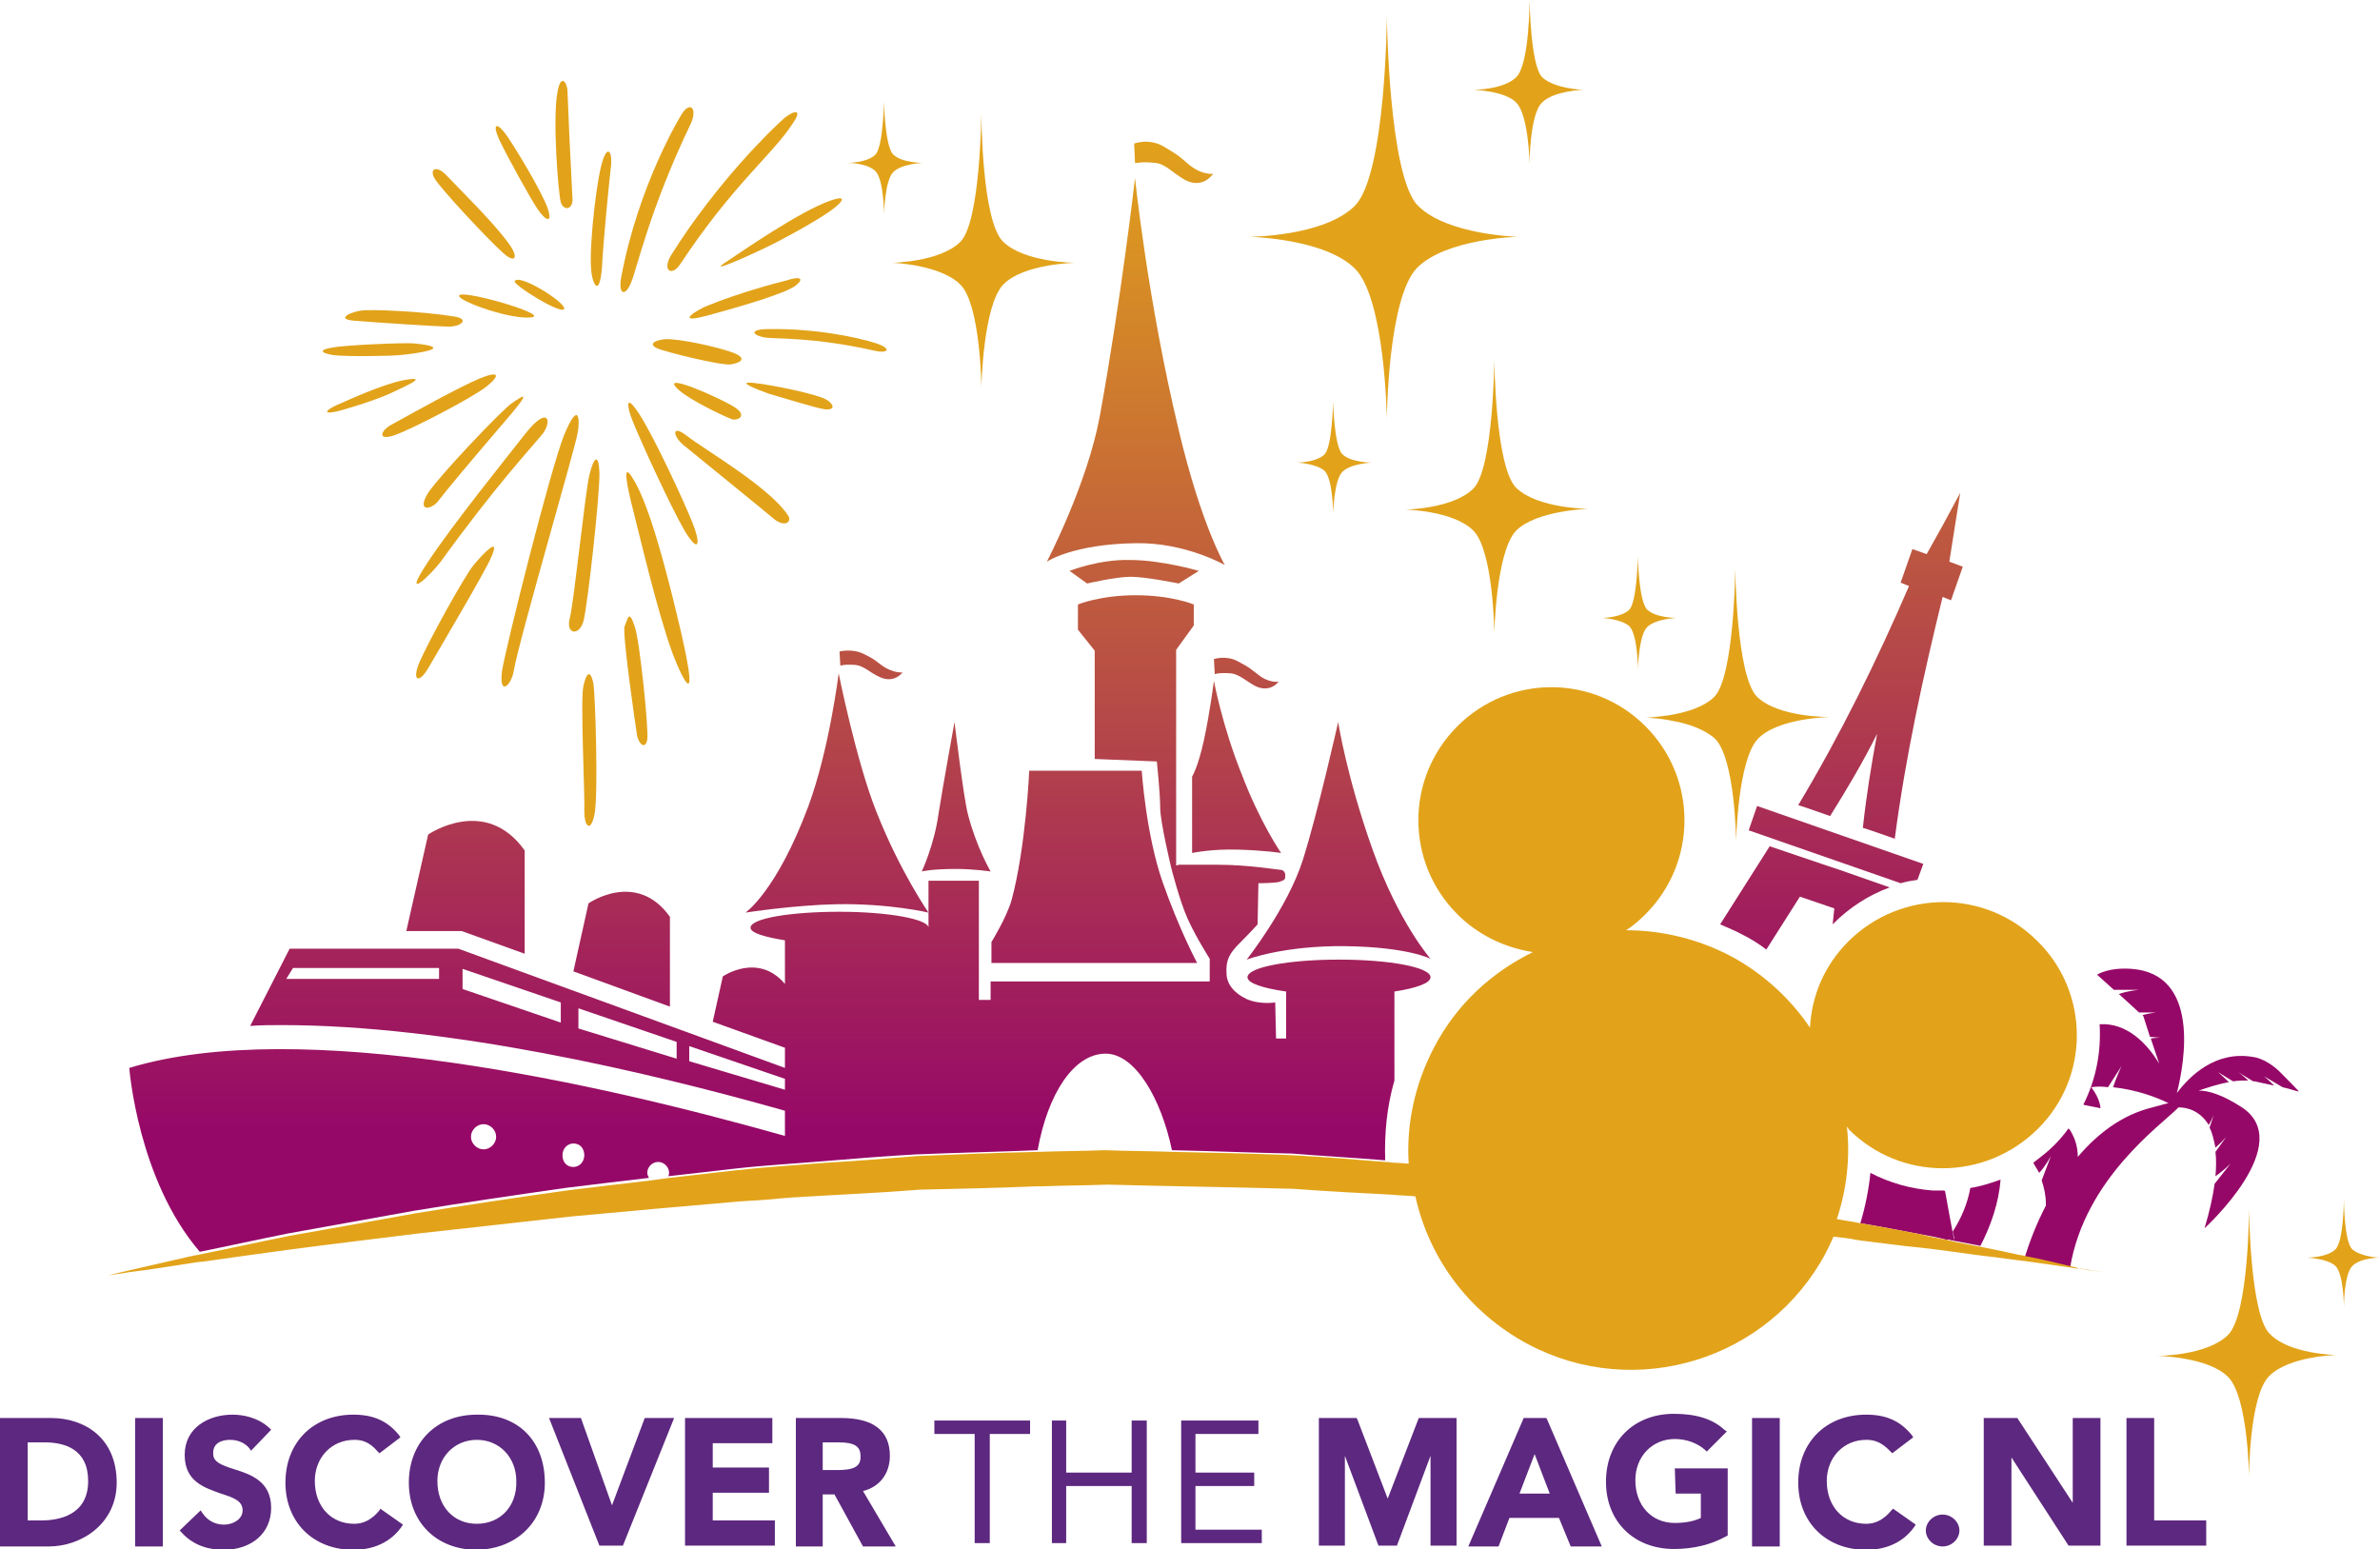
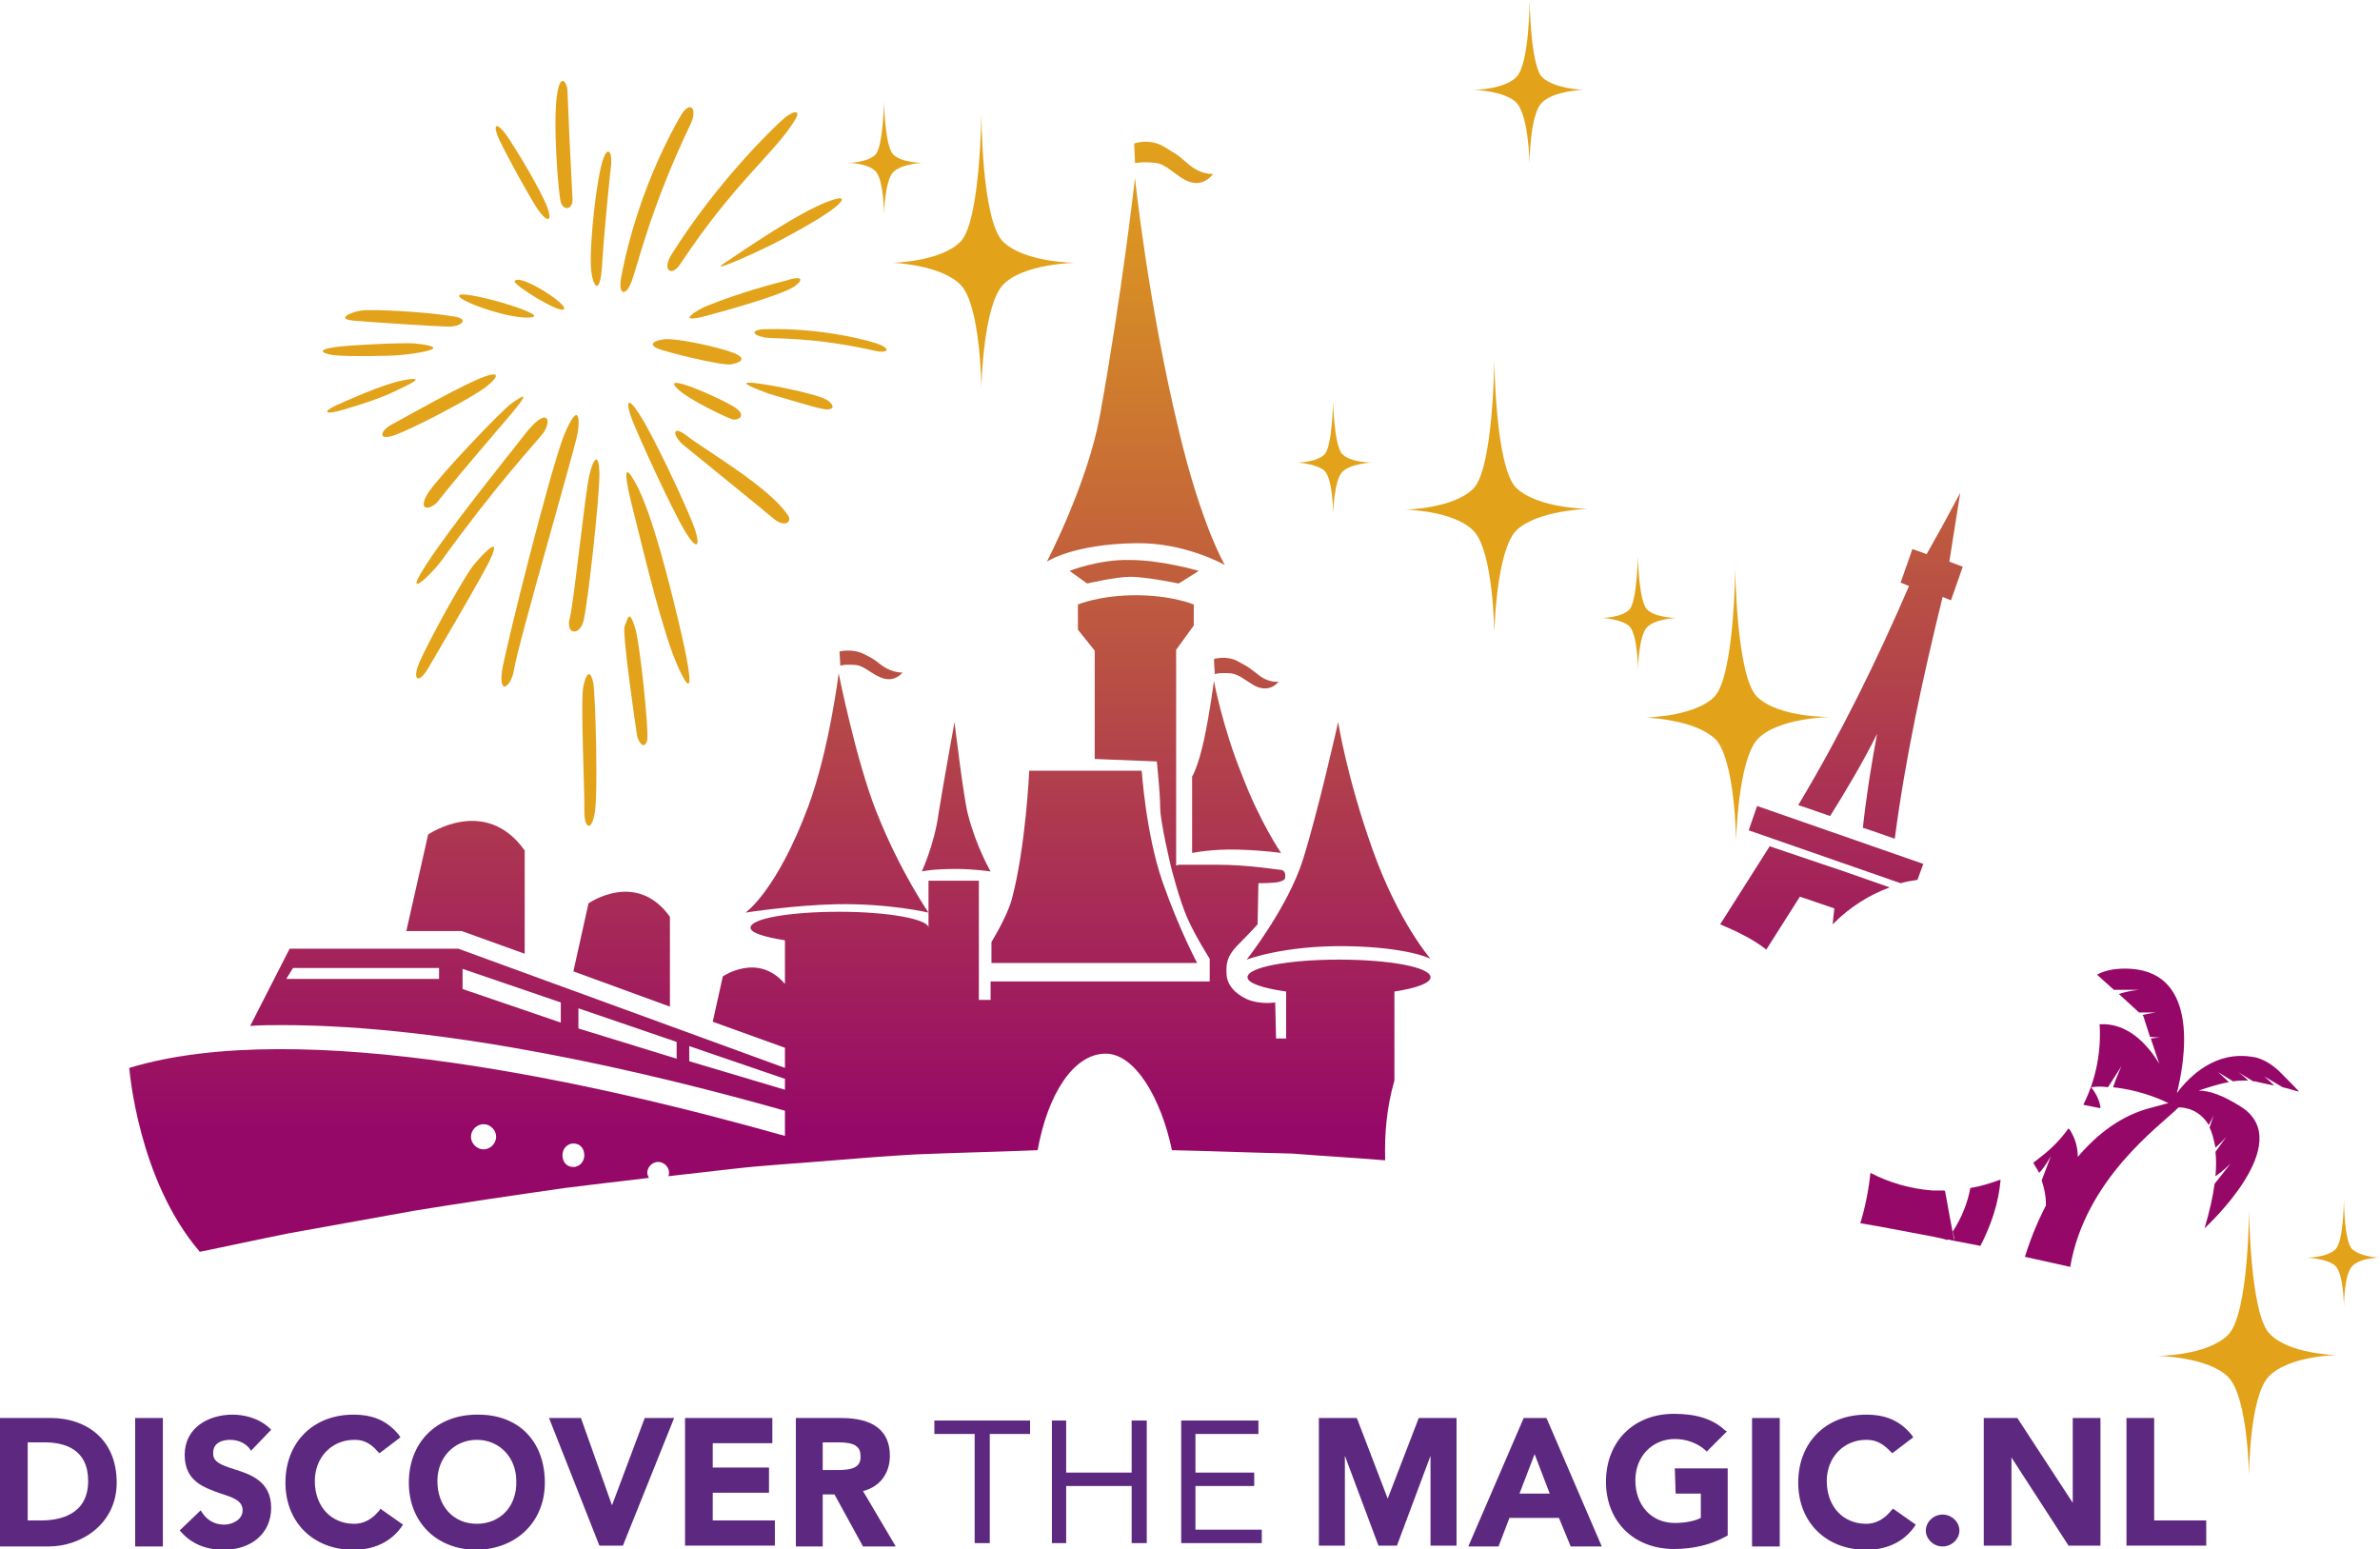
<svg xmlns="http://www.w3.org/2000/svg" version="1.1" id="Layer_1" x="0px" y="0px" viewBox="0 0 283.5 184.5" style="enable-background:new 0 0 283.5 184.5;" xml:space="preserve">
  <style type="text/css">
	.st0{fill:url(#SVGID_1_);}
	.st1{fill:url(#SVGID_2_);}
	.st2{fill:url(#SVGID_3_);}
	.st3{fill:url(#SVGID_4_);}
	.st4{fill:url(#SVGID_5_);}
	.st5{fill:url(#SVGID_6_);}
	.st6{fill:url(#SVGID_7_);}
	.st7{fill:url(#SVGID_8_);}
	.st8{fill:url(#SVGID_9_);}
	.st9{fill:url(#SVGID_10_);}
	.st10{fill:url(#SVGID_11_);}
	.st11{fill:url(#SVGID_12_);}
	.st12{fill:url(#SVGID_13_);}
	.st13{fill:url(#SVGID_14_);}
	.st14{fill:url(#SVGID_15_);}
	.st15{fill:url(#SVGID_16_);}
	.st16{fill:url(#SVGID_17_);}
	.st17{fill:url(#SVGID_18_);}
	.st18{fill:url(#SVGID_19_);}
	.st19{fill:url(#SVGID_20_);}
	.st20{fill:url(#SVGID_21_);}
	.st21{fill:#5D287F;}
	.st22{fill:#E2A31A;}
</style>
  <g>
    <linearGradient id="SVGID_1_" gradientUnits="userSpaceOnUse" x1="232.425" y1="172.718" x2="232.425" y2="66.657" gradientTransform="matrix(1 0 0 -1 0 185.45)">
      <stop offset="0" style="stop-color:#E2A31A" />
      <stop offset="1" style="stop-color:#960868" />
    </linearGradient>
    <path class="st0" d="M232.8,147.8c-0.1-0.4-0.2-0.7-0.2-1.1c-0.2,0.3-0.4,0.6-0.6,0.9C232.3,147.7,232.6,147.7,232.8,147.8z" />
    <linearGradient id="SVGID_2_" gradientUnits="userSpaceOnUse" x1="232.425" y1="186.345" x2="232.425" y2="67.179" gradientTransform="matrix(1 0 0 -1 0 185.45)">
      <stop offset="0" style="stop-color:#E2A31A" />
      <stop offset="1" style="stop-color:#960868" />
    </linearGradient>
    <path class="st1" d="M232.8,147.8c-0.1-0.4-0.2-0.7-0.2-1.1c-0.2,0.3-0.4,0.6-0.6,0.9C232.3,147.7,232.6,147.7,232.8,147.8z" />
    <g>
      <linearGradient id="SVGID_3_" gradientUnits="userSpaceOnUse" x1="227.12" y1="3736.87" x2="227.12" y2="653.409" gradientTransform="matrix(1 0 0 -1 0 185.45)">
        <stop offset="0" style="stop-color:#E2A31A" />
        <stop offset="1" style="stop-color:#960868" />
      </linearGradient>
      <path class="st2" d="M231.5,141.8L231.5,141.8c-0.2,0-0.4,0-0.5,0c-0.3,0-0.5,0-0.8,0c-2.6-0.2-5.1-0.9-7.4-2.1    c-0.2,2-0.6,4-1.2,6c2.5,0.4,4.9,0.9,7.1,1.3c1.1,0.2,2.2,0.4,3.3,0.7c0.2-0.3,0.4-0.6,0.6-0.9c-0.3-1.6-0.6-3.2-0.9-4.9    C231.6,141.8,231.6,141.8,231.5,141.8z" />
      <linearGradient id="SVGID_4_" gradientUnits="userSpaceOnUse" x1="257.553" y1="16527.545" x2="257.553" y2="2779.309" gradientTransform="matrix(1 0 0 -1 0 185.45)">
        <stop offset="0" style="stop-color:#E2A31A" />
        <stop offset="1" style="stop-color:#960868" />
      </linearGradient>
      <path class="st3" d="M271.5,127.6c-1.7-1.6-3.1-1.7-3.1-1.7c-4.5-0.8-7.6,2.3-9.1,4.3c1-3.9,2.7-14.2-5.4-14.8    c-2.8-0.2-4.1,0.7-4.1,0.7l2,1.8l3,0c0,0-1.3,0.1-2.4,0.5l2.4,2.2l2,0c0,0-0.8,0.1-1.6,0.3l0.1,0.1l0.8,2.5l1.2,0.1    c0,0-0.5,0-1.1,0.1l1,3c-1.5-2.5-3.9-4.9-7.1-4.7c0.2,3.2-0.4,6.5-1.9,9.5l0,0.1l2,0.4c0,0,0-1.1-1.1-2.5c0.7-0.1,1.3-0.1,2,0    l1.6-2.5c0,0-0.6,1.3-1,2.5c2.8,0.3,5.2,1.2,6.6,1.9c-0.5,0.1-1.1,0.3-1.9,0.5c-3.7,0.9-6.6,3.2-8.9,5.9c0-0.9-0.2-1.9-0.7-2.8    c-0.1-0.2-0.2-0.4-0.4-0.6c-0.5,0.7-1.1,1.4-1.7,2c-0.8,0.8-1.6,1.4-2.5,2.1c0.2,0.4,0.5,0.8,0.7,1.2c0.7-0.7,1.4-2,1.4-2    l-1.1,2.9c0.3,0.9,0.5,1.8,0.5,2.8l0,0.2c-1.2,2.3-2,4.5-2.5,6.1c2.2,0.5,4,0.9,5.4,1.2c1.8-10.5,10.7-16.8,12.8-18.9l0.1-0.1    c0,0,0,0,0,0c0.9,0,2.5,0.3,3.6,2.1c0.4-0.7,0.6-1.2,0.6-1.2l-0.5,1.5c0.3,0.6,0.5,1.4,0.7,2.4c0.7-0.6,1.3-1.3,1.3-1.3l-1.3,1.8    c0.1,0.8,0.1,1.8,0,2.9c0.9-0.6,1.8-1.5,1.8-1.5l-1.9,2.4c-0.2,1.5-0.6,3.3-1.2,5.3c0,0,11.2-10.2,4.3-14.5    c-2.2-1.4-3.8-1.9-5-1.9c1.2-0.4,2.4-0.8,3.6-1c-0.7-0.7-1.3-1.2-1.3-1.2l1.8,1.1c0.6-0.1,1.3-0.1,1.8-0.1c-0.6-0.6-1.2-1-1.2-1    l1.8,1.1c0.1,0,0.2,0,0.2,0c0.4,0.1,1.3,0.3,2.3,0.5c-0.6-0.6-1.2-1.1-1.2-1.1l2.2,1.3c0.9,0.2,1.7,0.5,1.9,0.5    C274.2,130.3,271.9,128,271.5,127.6z" />
      <linearGradient id="SVGID_5_" gradientUnits="userSpaceOnUse" x1="235.495" y1="3732.001" x2="235.495" y2="651.916" gradientTransform="matrix(1 0 0 -1 0 185.45)">
        <stop offset="0" style="stop-color:#E2A31A" />
        <stop offset="1" style="stop-color:#960868" />
      </linearGradient>
      <path class="st4" d="M232.6,146.7c0.1,0.4,0.2,0.7,0.2,1.1c1.1,0.2,2.1,0.4,3.1,0.6c1.2-2.3,2.2-5.1,2.4-7.9    c-1.1,0.4-2.3,0.8-3.6,1C234.4,143.2,233.7,145,232.6,146.7z" />
    </g>
    <linearGradient id="SVGID_6_" gradientUnits="userSpaceOnUse" x1="214.895" y1="178.667" x2="214.895" y2="59.463" gradientTransform="matrix(1 0 0 -1 0 185.45)">
      <stop offset="0" style="stop-color:#E2A31A" />
      <stop offset="1" style="stop-color:#960868" />
    </linearGradient>
    <path class="st5" d="M210.4,113.1l4-6.3l4.1,1.4l-0.2,1.9c0,0,0,0,0.1-0.1c1.9-1.9,4.2-3.4,6.7-4.3l-6-2.1l-2.1-0.7l-6.2-2.1   l-5.9,9.3c0.9,0.4,1.9,0.8,2.8,1.3C208.5,111.8,209.5,112.4,210.4,113.1z" />
    <linearGradient id="SVGID_7_" gradientUnits="userSpaceOnUse" x1="224.075" y1="178.674" x2="224.075" y2="59.461" gradientTransform="matrix(1 0 0 -1 0 185.45)">
      <stop offset="0" style="stop-color:#E2A31A" />
      <stop offset="1" style="stop-color:#960868" />
    </linearGradient>
    <path class="st6" d="M214.2,95.9c1.3,0.4,2.6,0.9,3.8,1.3c2-3.2,3.9-6.4,5.6-9.8c-0.7,3.7-1.3,7.5-1.7,11.2   c1.3,0.4,2.6,0.9,3.8,1.3c1.3-9.9,3.4-19.4,5.7-28.8l1,0.4l1.4-4l-1.6-0.6l0.6-3.8l0.7-4.4l-2.1,3.9l-1.9,3.4l-1.7-0.6l-1.4,4   l1,0.4C223.6,78.6,219.3,87.4,214.2,95.9z" />
    <linearGradient id="SVGID_8_" gradientUnits="userSpaceOnUse" x1="218.715" y1="178.667" x2="218.715" y2="59.463" gradientTransform="matrix(1 0 0 -1 0 185.45)">
      <stop offset="0" style="stop-color:#E2A31A" />
      <stop offset="1" style="stop-color:#960868" />
    </linearGradient>
    <path class="st7" d="M229.1,102.9L209.3,96l-1,2.9l18.1,6.3c0.7-0.2,1.3-0.3,2-0.4L229.1,102.9z" />
    <linearGradient id="SVGID_9_" gradientUnits="userSpaceOnUse" x1="92.91" y1="169.84" x2="92.91" y2="50.631" gradientTransform="matrix(1 0 0 -1 0 185.45)">
      <stop offset="0" style="stop-color:#E2A31A" />
      <stop offset="1" style="stop-color:#960868" />
    </linearGradient>
    <path class="st8" d="M49.4,144.2c5.5-0.9,11.6-1.8,17.9-2.7c3.2-0.4,6.6-0.8,10-1.2c-0.1-0.2-0.2-0.4-0.2-0.6   c0-0.7,0.6-1.3,1.3-1.3c0.7,0,1.3,0.6,1.3,1.3c0,0.1,0,0.2-0.1,0.4c2.6-0.3,5.2-0.6,7.9-0.9c3.5-0.4,7.1-0.6,10.7-0.9   c3.6-0.3,7.3-0.6,10.9-0.8c4.8-0.2,9.6-0.3,14.5-0.5c1.2-6.7,4.3-11.5,8.1-11.5c3.5,0,6.6,5.3,7.9,11.5c4.8,0.1,9.5,0.3,14.3,0.4   c3.7,0.3,7.4,0.5,11,0.8c0.1,0,0.1,0,0.1,0c-0.1-3.2,0.2-6.4,1.1-9.5v-10.6c2.6-0.4,4.3-1,4.3-1.7c0-1.2-4.9-2.1-10.9-2.1   s-10.9,0.9-10.9,2.1c0,0.7,1.8,1.3,4.6,1.7v5.6H152l-0.1-4.3c0,0-1.8,0.3-3.4-0.4c-1.5-0.7-2.4-1.8-2.4-3.1   c-0.1-1.6,0.4-2.4,1.6-3.6c1.4-1.4,2.1-2.2,2.1-2.2l0.1-4.9c0,0,2.2,0,2.6-0.2c0.5-0.2,0.6-0.2,0.6-0.7s-0.3-0.7-0.6-0.7   s-3.8-0.6-7.4-0.6h-4.7l-0.3,0.1V103V77.4l2.1-2.9v-2.5c0,0-2.6-1.1-6.9-1.1s-6.9,1.1-6.9,1.1V75l2,2.5v12.9l7.4,0.3   c0,0,0.4,3.8,0.4,5.5s1.3,7.1,1.3,7.1s1,4,2,6.2c1,2.2,2.6,4.7,2.6,4.7v2.7H118v2.2h-1.4v-14.2h-6v3.7v1.9c0-1-4.7-1.9-10.6-1.9   s-10.6,0.8-10.6,1.9c0,0.6,1.6,1.1,4.1,1.5v5.2c-3.2-3.8-7.4-0.9-7.4-0.9l-1.2,5.4l8.6,3.1v2.4l-38.9-14.2H34.5l-4.7,9.2   c1.2-0.1,2.5-0.1,3.8-0.1c19.7,0,43.3,5.5,59.9,10.2v3c-22.3-6.3-57.7-14.3-78.1-8.1c0,0,1,13.3,8.4,21.9c3-0.6,6.6-1.4,10.6-2.2   C38.8,146.1,43.9,145.2,49.4,144.2z M52.3,116.6H34.1l0.8-1.3h17.4V116.6z M66.8,121.8l-11.7-4v-2.4l11.7,4V121.8z M80.6,126.1   l-11.7-3.6v-2.4l11.7,4V126.1z M82.1,126.4v-1.8l11.4,3.9v1.3L82.1,126.4z M68.3,136.2c0.8,0,1.3,0.6,1.3,1.4s-0.6,1.4-1.3,1.4   c-0.8,0-1.3-0.6-1.3-1.4S67.6,136.2,68.3,136.2z M57.6,133.9c0.8,0,1.5,0.7,1.5,1.5s-0.7,1.5-1.5,1.5s-1.5-0.7-1.5-1.5   S56.8,133.9,57.6,133.9z" />
    <linearGradient id="SVGID_10_" gradientUnits="userSpaceOnUse" x1="139.91" y1="169.84" x2="139.91" y2="50.623" gradientTransform="matrix(1 0 0 -1 0 185.45)">
      <stop offset="0" style="stop-color:#E2A31A" />
      <stop offset="1" style="stop-color:#960868" />
    </linearGradient>
    <path class="st9" d="M137.6,19.4c1.2,0.1,2.1,1.2,3.5,2c2.2,1.2,3.4-0.7,3.4-0.7s-1.4,0.2-3-1.2c-1.3-1.1-1-0.9-2.8-2   s-3.6-0.4-3.6-0.4l0.1,2.3C135.3,19.5,135.7,19.2,137.6,19.4z" />
    <linearGradient id="SVGID_11_" gradientUnits="userSpaceOnUse" x1="135.29" y1="169.839" x2="135.29" y2="50.63" gradientTransform="matrix(1 0 0 -1 0 185.45)">
      <stop offset="0" style="stop-color:#E2A31A" />
      <stop offset="1" style="stop-color:#960868" />
    </linearGradient>
    <path class="st10" d="M135.3,64.7c5.9-0.1,10.6,2.6,10.6,2.6s-2.8-4.7-5.5-16.1c-3.7-15.4-5.2-30-5.2-30s-1.6,14.1-4.2,28.4   c-1.5,8.1-6.3,17.3-6.3,17.3S127.8,64.8,135.3,64.7z" />
    <linearGradient id="SVGID_12_" gradientUnits="userSpaceOnUse" x1="147.235" y1="169.84" x2="147.235" y2="50.631" gradientTransform="matrix(1 0 0 -1 0 185.45)">
      <stop offset="0" style="stop-color:#E2A31A" />
      <stop offset="1" style="stop-color:#960868" />
    </linearGradient>
    <path class="st11" d="M144.6,81.1c0,0-0.5,3.9-1.2,7.1s-1.4,4.3-1.4,4.3v9.1c0,0,2.3-0.5,5.5-0.4c3.3,0.1,5.1,0.4,5.1,0.4   s-2.5-3.6-4.7-9.4C145.6,86.5,144.6,81.1,144.6,81.1z" />
    <linearGradient id="SVGID_13_" gradientUnits="userSpaceOnUse" x1="159.5" y1="169.838" x2="159.5" y2="50.632" gradientTransform="matrix(1 0 0 -1 0 185.45)">
      <stop offset="0" style="stop-color:#E2A31A" />
      <stop offset="1" style="stop-color:#960868" />
    </linearGradient>
    <path class="st12" d="M160.3,112.7c7.4,0.1,10.1,1.5,10.1,1.5s-3.8-4.3-6.9-13S159.4,86,159.4,86s-2.4,10.7-4.2,16.4   s-6.7,11.9-6.7,11.9S152.9,112.6,160.3,112.7z" />
    <linearGradient id="SVGID_14_" gradientUnits="userSpaceOnUse" x1="130.395" y1="169.834" x2="130.395" y2="50.633" gradientTransform="matrix(1 0 0 -1 0 185.45)">
      <stop offset="0" style="stop-color:#E2A31A" />
      <stop offset="1" style="stop-color:#960868" />
    </linearGradient>
    <path class="st13" d="M120.5,107.2c-0.6,2.1-2.4,5-2.4,5v2.5h24.5c0,0-2.1-3.9-4.1-9.6S136,91.8,136,91.8h-13.4   C122.6,91.8,122.2,100.9,120.5,107.2z" />
    <linearGradient id="SVGID_15_" gradientUnits="userSpaceOnUse" x1="113.89" y1="169.841" x2="113.89" y2="50.63" gradientTransform="matrix(1 0 0 -1 0 185.45)">
      <stop offset="0" style="stop-color:#E2A31A" />
      <stop offset="1" style="stop-color:#960868" />
    </linearGradient>
    <path class="st14" d="M113.7,86c0,0-1.4,7.7-1.9,10.9c-0.5,3.7-2,6.9-2,6.9s1.1-0.3,4.1-0.3c2.1,0,4.1,0.3,4.1,0.3   s-1.7-2.9-2.7-6.8C114.8,95.2,113.7,86,113.7,86z" />
    <linearGradient id="SVGID_16_" gradientUnits="userSpaceOnUse" x1="99.63" y1="169.839" x2="99.63" y2="50.63" gradientTransform="matrix(1 0 0 -1 0 185.45)">
      <stop offset="0" style="stop-color:#E2A31A" />
      <stop offset="1" style="stop-color:#960868" />
    </linearGradient>
    <path class="st15" d="M99.9,80.2c0,0-1.1,9-3.6,15.8c-3.8,10.2-7.5,12.7-7.5,12.7s5.8-0.9,10.9-1c6.3-0.1,10.9,1,10.9,1   s-3.4-4.9-6.2-12C102,90.7,99.9,80.2,99.9,80.2z" />
    <linearGradient id="SVGID_17_" gradientUnits="userSpaceOnUse" x1="135.105" y1="169.837" x2="135.105" y2="50.633" gradientTransform="matrix(1 0 0 -1 0 185.45)">
      <stop offset="0" style="stop-color:#E2A31A" />
      <stop offset="1" style="stop-color:#960868" />
    </linearGradient>
    <path class="st16" d="M127.4,68l2.1,1.5c0,0,3.4-0.8,5.2-0.8s5.7,0.8,5.7,0.8l2.4-1.5c0,0-4.4-1.3-8.2-1.3   C130.9,66.6,127.4,68,127.4,68z" />
    <linearGradient id="SVGID_18_" gradientUnits="userSpaceOnUse" x1="148.51" y1="169.834" x2="148.51" y2="50.636" gradientTransform="matrix(1 0 0 -1 0 185.45)">
      <stop offset="0" style="stop-color:#E2A31A" />
      <stop offset="1" style="stop-color:#960868" />
    </linearGradient>
    <path class="st17" d="M144.6,78.5l0.1,1.8c0,0,0.4-0.2,1.9-0.1c1,0.1,1.8,0.9,2.9,1.5c1.8,0.9,2.8-0.5,2.8-0.5s-1.2,0.2-2.5-0.9   c-1.1-0.8-0.8-0.7-2.3-1.5C146.1,78,144.6,78.5,144.6,78.5z" />
    <linearGradient id="SVGID_19_" gradientUnits="userSpaceOnUse" x1="103.77" y1="169.822" x2="103.77" y2="50.646" gradientTransform="matrix(1 0 0 -1 0 185.45)">
      <stop offset="0" style="stop-color:#E2A31A" />
      <stop offset="1" style="stop-color:#960868" />
    </linearGradient>
    <path class="st18" d="M101.9,79.2c1,0.1,1.7,0.9,2.8,1.4c1.8,0.9,2.8-0.5,2.8-0.5s-1.1,0.1-2.4-0.8c-1.1-0.8-0.8-0.7-2.2-1.4   s-2.9-0.3-2.9-0.3l0.1,1.7C100.1,79.3,100.4,79.1,101.9,79.2z" />
    <linearGradient id="SVGID_20_" gradientUnits="userSpaceOnUse" x1="55.48" y1="169.846" x2="55.48" y2="50.629" gradientTransform="matrix(1 0 0 -1 0 185.45)">
      <stop offset="0" style="stop-color:#E2A31A" />
      <stop offset="1" style="stop-color:#960868" />
    </linearGradient>
    <path class="st19" d="M62.5,113.6v-12.3C57.8,94.7,51,99.4,51,99.4l-2.6,11.5H55L62.5,113.6z" />
    <linearGradient id="SVGID_21_" gradientUnits="userSpaceOnUse" x1="74.065" y1="169.85" x2="74.065" y2="50.629" gradientTransform="matrix(1 0 0 -1 0 185.45)">
      <stop offset="0" style="stop-color:#E2A31A" />
      <stop offset="1" style="stop-color:#960868" />
    </linearGradient>
    <path class="st20" d="M79.8,119.9v-10.7c-4-5.6-9.7-1.6-9.7-1.6l-1.8,8.1L79.8,119.9z" />
    <path class="st21" d="M6.1,168.9H0v15.3h5.8c3.9,0,8.1-2.7,8.1-7.6C13.9,171.2,10,168.9,6.1,168.9z M4.9,181.1H3.3v-9.3h2   c2.4,0,5.2,0.8,5.2,4.6C10.5,180.5,7,181.1,4.9,181.1z" />
    <rect x="16.1" y="168.9" class="st21" width="3.3" height="15.3" />
    <path class="st21" d="M27.4,171.5c1,0,1.8,0.4,2.3,1l0.2,0.3l2.4-2.5l-0.2-0.2c-1.4-1.3-3.2-1.6-4.4-1.6c-2.8,0-5.7,1.5-5.7,4.8   c0,3.2,2.4,3.9,4.3,4.6c1.6,0.5,2.6,0.9,2.6,2c0,1.1-1.2,1.7-2.2,1.7c-1.1,0-2-0.5-2.6-1.4l-0.2-0.3l-2.5,2.4l0.2,0.2   c1.5,1.7,3.5,2.1,5,2.1c3.4,0,5.7-2,5.7-5c0-3.2-2.5-4-4.4-4.6c-1.6-0.5-2.5-0.9-2.5-1.8C25.3,171.9,26.4,171.5,27.4,171.5z" />
    <path class="st21" d="M45.2,179.9c-0.9,1.1-1.9,1.6-3,1.6c-2.8,0-4.7-2.1-4.7-5.1c0-2.8,2-4.9,4.7-4.9c0.7,0,1.7,0.1,2.8,1.4   l0.2,0.2l2.5-1.9l-0.2-0.3c-1.4-1.7-3.1-2.4-5.4-2.4c-4.8,0-8.1,3.3-8.1,8.1c0,4.7,3.3,8,8.1,8c2.4,0,4.4-0.9,5.7-2.7l0.2-0.3   l-2.7-1.9L45.2,179.9z" />
    <path class="st21" d="M57,168.5h-0.2c-4.8,0-8.1,3.3-8.1,8.1c0,4.7,3.3,8,8.1,8l0,0l0,0c4.8-0.1,8.1-3.4,8.1-8   C64.9,171.7,61.8,168.5,57,168.5z M56.8,181.5c-2.8,0-4.7-2.1-4.7-5.1c0-2.8,2-4.9,4.7-4.9c2.7,0,4.7,2.1,4.7,4.9   C61.6,179.4,59.6,181.5,56.8,181.5z" />
    <polygon class="st21" points="72.9,179.3 69.2,168.9 65.4,168.9 71.4,184.1 74.2,184.1 80.3,168.9 76.8,168.9  " />
    <polygon class="st21" points="84.9,177.8 91.6,177.8 91.6,174.8 84.9,174.8 84.9,171.9 92,171.9 92,168.9 81.6,168.9 81.6,184.1    92.3,184.1 92.3,181.1 84.9,181.1  " />
    <path class="st21" d="M106,173.4c0-3-2-4.5-5.8-4.5h-5.4v15.3H98v-6.2h1.4l3.4,6.2h3.9l-3.9-6.6C104.8,177.1,106,175.5,106,173.4z    M99.7,175.1H98v-3.3h1.9c1.9,0,2.6,0.5,2.6,1.6C102.6,174.8,101.5,175.1,99.7,175.1z" />
    <polygon class="st21" points="111.3,170.8 116.1,170.8 116.1,183.8 117.9,183.8 117.9,170.8 122.7,170.8 122.7,169.2 111.3,169.2     " />
    <polygon class="st21" points="134.8,175.4 127,175.4 127,169.2 125.3,169.2 125.3,183.8 127,183.8 127,177 134.8,177 134.8,183.8    136.6,183.8 136.6,169.2 134.8,169.2  " />
    <polygon class="st21" points="142.4,177 149.4,177 149.4,175.4 142.4,175.4 142.4,170.8 149.9,170.8 149.9,169.2 140.7,169.2    140.7,183.8 150.3,183.8 150.3,182.2 142.4,182.2  " />
    <polygon class="st21" points="165.3,178.5 161.7,169.1 161.6,168.9 157.1,168.9 157.1,184.1 160.2,184.1 160.2,173.4 164.2,184.1    166.4,184.1 170.4,173.4 170.4,184.1 173.5,184.1 173.5,168.9 169,168.9  " />
    <path class="st21" d="M184.2,168.9h-2.7l-6.6,15.3h3.6l1.3-3.4h5.9l1.4,3.4h3.7l-6.5-15.1L184.2,168.9z M181,177.9l1.8-4.7l1.8,4.7   H181z" />
    <path class="st21" d="M199.6,177.9h3v2.9c-0.8,0.4-1.9,0.6-3.1,0.6c-2.8,0-4.7-2.1-4.7-5.1c0-2.8,2-4.9,4.7-4.9   c1.4,0,2.7,0.5,3.6,1.3l0.2,0.2l2.4-2.4l-0.3-0.2c-1.4-1.3-3.4-1.9-6-1.9c-4.8,0-8.1,3.3-8.1,8.1c0,4.7,3.3,8,8.1,8   c2.3,0,4.4-0.5,6.2-1.5l0.2-0.1v-8h-6.3L199.6,177.9L199.6,177.9z" />
    <rect x="208.7" y="168.9" class="st21" width="3.3" height="15.3" />
    <path class="st21" d="M225.3,179.9c-0.9,1.1-1.9,1.6-3,1.6c-2.8,0-4.7-2.1-4.7-5.1c0-2.8,2-4.9,4.7-4.9c0.7,0,1.7,0.1,2.9,1.4   l0.2,0.2l2.5-1.9l-0.2-0.3c-1.4-1.7-3.1-2.4-5.4-2.4c-4.8,0-8.1,3.3-8.1,8.1c0,4.7,3.3,8,8.1,8c2.4,0,4.4-0.9,5.7-2.7l0.2-0.3   l-2.7-1.9L225.3,179.9z" />
    <path class="st21" d="M231.4,180.4c-1.1,0-2,0.9-2,1.9c0,1,0.9,1.9,2,1.9s2-0.9,2-1.9C233.4,181.3,232.5,180.4,231.4,180.4z" />
    <polygon class="st21" points="246.9,179 240.3,168.9 236.3,168.9 236.3,184.1 239.6,184.1 239.6,173.6 246.4,184.1 250.2,184.1    250.2,168.9 246.9,168.9  " />
    <polygon class="st21" points="256.6,181.1 256.6,168.9 253.3,168.9 253.3,184.1 262.8,184.1 262.8,181.1  " />
    <path class="st22" d="M267.9,143.9c0,0,0,12.6-2.5,15.1c-2.5,2.5-8.4,2.5-8.4,2.5s6,0.1,8.4,2.5c2.4,2.4,2.5,11.9,2.5,11.9   s0-9.6,2.4-12c2.4-2.4,8-2.5,8-2.5s-5.6-0.1-7.9-2.5C268,156.7,267.9,143.9,267.9,143.9z" />
    <path class="st22" d="M280.2,148.8c-1-0.9-1-6.1-1-6.1s0,5.1-1,6.1c-1,1-3.4,1-3.4,1s2.5,0.1,3.4,1c1,1,1,4.9,1,4.9s0-3.9,1-4.9   c1-1,3.2-1,3.2-1S281.2,149.7,280.2,148.8z" />
-     <path class="st22" d="M165.2,49.9c0,0,0.1-14.4,3.6-18c3.5-3.5,12-3.7,12-3.7s-8.4-0.2-11.9-3.7c-3.5-3.5-3.7-22.6-3.7-22.6   s-0.1,18.8-3.8,22.6c-3.7,3.7-12.6,3.7-12.6,3.7s9,0.2,12.6,3.8C165,35.6,165.2,49.9,165.2,49.9z" />
    <path class="st22" d="M182.2,19.5c0,0,0-5.9,1.5-7.3c1.4-1.4,4.9-1.5,4.9-1.5s-3.4-0.1-4.9-1.5c-1.4-1.4-1.5-9.2-1.5-9.2   s0,7.7-1.6,9.2c-1.5,1.5-5.1,1.5-5.1,1.5s3.7,0.1,5.1,1.5C182.1,13.7,182.2,19.5,182.2,19.5z" />
    <path class="st22" d="M178,42.8c0,0-0.1,13-2.5,15.4c-2.4,2.4-8.1,2.5-8.1,2.5s5.7,0.1,8.1,2.5c2.4,2.4,2.5,12.2,2.5,12.2   s0.2-9.7,2.6-12.2c2.4-2.4,8.6-2.6,8.6-2.6s-6,0-8.6-2.5C178.1,55.6,178,42.8,178,42.8z" />
    <path class="st22" d="M158.8,61.2c0,0,0.1-4,1.1-5c1-1,3.5-1.1,3.5-1.1s-2.5,0-3.5-1c-1-1-1.1-6.3-1.1-6.3s-0.1,5.3-1,6.3   c-1,1-3.3,1-3.3,1s2.3,0.1,3.3,1C158.8,57.2,158.8,61.2,158.8,61.2z" />
    <path class="st22" d="M114.4,33.9c2.4,2.4,2.5,12.2,2.5,12.2s0.2-9.7,2.6-12.2s8.6-2.6,8.6-2.6s-6,0-8.6-2.5   c-2.6-2.5-2.6-15.4-2.6-15.4s-0.1,13-2.5,15.4c-2.4,2.4-8.1,2.5-8.1,2.5S112,31.5,114.4,33.9z" />
    <path class="st22" d="M105.3,25.5c0,0,0.1-4,1.1-5c1-1,3.5-1.1,3.5-1.1s-2.5,0-3.5-1c-1-1-1.1-6.3-1.1-6.3s-0.1,5.3-1,6.3   c-1,1-3.3,1-3.3,1s2.3,0,3.3,1C105.3,21.5,105.3,25.5,105.3,25.5z" />
    <path class="st22" d="M209.3,83c-2.5-2.5-2.6-15.4-2.6-15.4s-0.1,13-2.5,15.4c-1.3,1.3-3.6,1.9-5.4,2.2c-1.5,0.2-2.7,0.3-2.7,0.3   s1.5,0,3.3,0.4c1.7,0.3,3.7,1,4.9,2.1c2.4,2.4,2.5,12.2,2.5,12.2s0.2-9.7,2.6-12.2s8.6-2.6,8.6-2.6S211.9,85.5,209.3,83z" />
    <path class="st22" d="M195.1,79.7c0,0,0.1-4,1.1-5c1-1,3.5-1.1,3.5-1.1s-2.5,0-3.5-1c-1-1-1.1-6.3-1.1-6.3s-0.1,5.3-1,6.3   c-1,1-3.3,1-3.3,1s2.3,0.1,3.3,1C195.1,75.7,195.1,79.7,195.1,79.7z" />
    <path class="st22" d="M64.1,25c0.9,1.3,1.8,1.7,1.1-0.3c-0.8-2.1-3.7-6.9-4.8-8.5c-1.1-1.6-1.9-1.7-0.9,0.5   C60.4,18.6,63.2,23.7,64.1,25z" />
-     <path class="st22" d="M59.9,30.1c1.4,1.3,2,0.7,0.7-1.1c-1.9-2.6-5.6-6.2-7.5-8.2c-1.2-1.2-2-0.6-1.3,0.5   C52.5,22.5,58.2,28.6,59.9,30.1z" />
    <path class="st22" d="M68.2,23.8c-0.3-5.7-0.5-10.1-0.6-12.9c0-1-0.8-2.3-1.2,0.1c-0.6,3.2,0.1,12,0.4,13.1   C67.2,25.2,68.2,24.9,68.2,23.8z" />
    <path class="st22" d="M71.7,31.9c0.2-3.7,0.9-10.6,1.1-12.3c0.1-1.6-0.4-2.1-0.9-0.8c-0.8,2-1.7,10.2-1.5,13.1   C70.5,33.8,71.4,35.6,71.7,31.9z" />
    <path class="st22" d="M75.2,33.6c0.7-1.7,2.2-8.7,7.1-18.9c0.8-1.8-0.1-2.7-1.1-1.1c0,0-5.1,8.2-7.2,19.4   C73.6,35.1,74.5,35.4,75.2,33.6z" />
    <path class="st22" d="M81,31.5c6.5-9.8,11-13,13.5-16.9c0.9-1.3,0.5-1.7-1-0.6C92,15.3,85.4,21.7,80,30.3C78.8,32.2,80,33,81,31.5z   " />
    <path class="st22" d="M92.6,28.8c2.1-1.1,4.6-2.5,5.9-3.4c1.4-0.9,3-2.4,0.4-1.5c-3.7,1.3-10.6,6.1-12.7,7.5   C84.3,32.7,90.5,29.9,92.6,28.8z" />
    <path class="st22" d="M84.2,37.6c4.1-1.1,9.5-2.7,10.6-3.6c1.1-0.9,0.4-1.1-1.1-0.6c-1.6,0.4-5.7,1.5-9.4,3   C83.2,36.8,80.1,38.7,84.2,37.6z" />
    <path class="st22" d="M104.4,40.9c-2.5-0.8-7.5-1.8-12.9-1.7c-2.2,0-2,0.7-0.4,1c1.2,0.2,5.7-0.1,13.2,1.6   C105.6,42.1,106.4,41.6,104.4,40.9z" />
    <path class="st22" d="M79.2,40.4c-1.6,0.2-1.8,0.7-0.9,1.1c0.9,0.4,7.7,2.1,8.8,1.9s2-0.7,0.2-1.4C85.4,41.3,80.8,40.3,79.2,40.4z" />
    <path class="st22" d="M98.6,47.7c-0.9-0.7-6.8-1.9-8.9-2.1c-2.1-0.2,0.5,0.8,1.9,1.3c1.4,0.4,5.6,1.7,6.4,1.8   C98.7,48.9,99.9,48.7,98.6,47.7z" />
    <path class="st22" d="M67.2,36.8c0.3-0.7-5.4-4.3-5.9-3.3C61.1,33.9,66.8,37.5,67.2,36.8z" />
    <path class="st22" d="M54.7,35.3c0.3,0.7,6.2,2.8,8.6,2.5C65.7,37.5,54.2,34.2,54.7,35.3z" />
    <path class="st22" d="M42.2,38.2c2.4,0.2,9.9,0.7,11.3,0.7s2.5-0.9,0.6-1.2C50.6,37.1,44,36.8,43,37C42,37.1,39.8,38,42.2,38.2z" />
    <path class="st22" d="M39.7,42.3c1.8,0.2,6.9,0.1,7.9,0c2.2-0.2,6.8-0.9,1.7-1.4c-1.1-0.1-8.3,0.2-9.7,0.5   C38.2,41.6,37.9,42,39.7,42.3z" />
    <path class="st22" d="M48,45.3c-2.5,0.5-6.4,2.3-8,3c-1.5,0.7-1.5,1.2,0.9,0.5c2.4-0.7,4.4-1.4,5.5-1.9   C47.6,46.3,51.7,44.6,48,45.3z" />
    <path class="st22" d="M47.1,51.8C49.3,51,56.4,47.3,58,46s1.5-1.9-0.9-0.9c-2.4,1-7.6,3.9-10.5,5.5C45.3,51.3,44.9,52.6,47.1,51.8z   " />
    <path class="st22" d="M87.5,48.5c-1.7-1.1-9.2-4.4-6.7-2.1c1.4,1.3,5.7,3.3,6.3,3.5C87.7,50.2,89.2,49.6,87.5,48.5z" />
    <path class="st22" d="M80.7,73.5c-2.9-12.1-4.5-15.3-5.5-16.8s-0.6,0.9,0.2,4c0.8,3.1,2.8,11.8,4.7,17.1   C81.4,81.2,83.6,85.5,80.7,73.5z" />
    <path class="st22" d="M82.5,62.3C81.6,60,78,52.2,76.2,49.4c-1.8-2.8-1.5-0.9-0.9,0.6c0.9,2.3,4.6,10.4,6.3,13.3   C83.4,66.2,83.4,64.5,82.5,62.3z" />
    <path class="st22" d="M93.8,61.3c-2.2-3.3-9.8-7.7-12-9.4c-1.8-1.4-1.7,0-0.4,1.1c2.7,2.2,9.6,7.8,10.9,8.9   C93.7,62.9,94.4,62,93.8,61.3z" />
    <path class="st22" d="M77.1,88.1c0.2-1.1-0.9-11.9-1.5-13.5c-0.7-2.1-0.8-0.9-1.2,0c-0.3,0.8,1.3,11.9,1.5,13.1   C76.2,88.8,76.9,89.2,77.1,88.1z" />
    <path class="st22" d="M70.8,97.1c0.5-2.2,0.1-14.3-0.1-15.6c-0.4-2-0.9-1.2-1.2,0.2c-0.4,1.4,0.2,13.4,0.1,15   C69.6,98.3,70.3,99.3,70.8,97.1z" />
    <path class="st22" d="M69.5,74c0.5-1.9,2-15.4,1.9-17.8c-0.1-2.3-0.7-1.7-1.2,0.4c-0.5,2.1-1.8,14.8-2.3,16.9   C67.3,75.6,69,75.8,69.5,74z" />
    <path class="st22" d="M59.8,79.9c-0.4,3.1,1.1,1.8,1.4,0c0.6-3.6,7.4-26.8,7.6-28.3c0.3-1.5,0.2-4.1-1.6,0.2   C65.5,56.1,60.3,76.9,59.8,79.9z" />
    <path class="st22" d="M56.5,67.2c-1.2,1.4-5.5,9.3-6.5,11.6c-1,2.3-0.1,2.7,1,0.8s6.9-11.7,7.5-13.2C59.7,63.7,57.6,65.9,56.5,67.2   z" />
    <path class="st22" d="M62.7,51.5c-2.5,3.2-8.9,11.1-11.9,15.7c-3,4.6,0.5,1.3,1.7-0.3c6.5-9,10.9-13.7,12.2-15.3   C65.8,50,65.2,48.4,62.7,51.5z" />
    <path class="st22" d="M52.1,59.8c1.4-1.8,3.5-4.3,7.6-9.1c4.1-4.7,2.5-3.5,1.3-2.7s-8.6,8.6-10,10.7C49.6,61,51.3,60.7,52.1,59.8z" />
-     <path class="st22" d="M247.7,151.1c-0.3-0.1-0.7-0.2-1.1-0.3c-1.4-0.3-3.2-0.8-5.4-1.2c-0.3-0.1-0.6-0.1-1-0.2   c-1.3-0.3-2.8-0.6-4.3-0.9c-1-0.2-2.1-0.4-3.1-0.6c-0.3-0.1-0.5-0.1-0.8-0.2c-1.1-0.2-2.2-0.4-3.3-0.7c-2.2-0.4-4.6-0.9-7.1-1.3   c-0.9-0.2-1.8-0.3-2.8-0.5c1.2-3.6,1.6-7.4,1.2-11c0.1,0.1,0.2,0.2,0.2,0.3c6.2,6.2,16.2,6.2,22.5,0s6.2-16.3,0-22.4   c-6.2-6.2-16.2-6.2-22.5,0c-2.9,2.9-4.4,6.5-4.6,10.3c-2.3-3.4-5.5-6.4-9.4-8.5c-4-2.1-8.3-3.1-12.5-3.1c0.8-0.5,1.6-1.2,2.3-1.9   c6.2-6.2,6.2-16.2,0-22.4s-16.2-6.2-22.4,0s-6.2,16.2,0,22.4c2.5,2.5,5.7,4,9,4.5c-4.9,2.4-9.1,6.2-11.8,11.4   c-2.3,4.4-3.3,9.2-3,13.8c-0.5,0-1.1-0.1-1.6-0.1c-0.4,0-0.8-0.1-1.1-0.1c-0.1,0-0.1,0-0.1,0c-3.6-0.3-7.3-0.6-11-0.8   c-4.7-0.2-9.5-0.3-14.3-0.4c-2.7-0.1-5.4-0.1-8.1-0.2c-2.6,0.1-5.3,0.1-7.9,0.2c-4.9,0.1-9.7,0.3-14.5,0.5   c-3.7,0.3-7.3,0.6-10.9,0.8c-3.6,0.3-7.2,0.5-10.7,0.9c-2.7,0.3-5.3,0.6-7.9,0.9c-0.8,0.1-1.5,0.2-2.2,0.3c-3.4,0.4-6.8,0.8-10,1.2   c-6.4,0.9-12.4,1.8-17.9,2.7c-5.5,1-10.6,1.9-15.1,2.7c-4,0.8-7.6,1.6-10.6,2.2c-0.3,0.1-0.7,0.1-1,0.2c-0.6,0.1-1.2,0.3-1.8,0.4   c-5.3,1.2-8.2,1.9-8.2,1.9s0.9-0.1,2.7-0.4c1.7-0.2,4.3-0.6,7.5-1.1c0.5-0.1,1-0.1,1.6-0.2c2.9-0.4,6.3-0.9,10.1-1.4   c4.5-0.6,9.6-1.2,15.2-1.9c5.6-0.6,11.6-1.3,18-2c6.4-0.6,13.1-1.2,20.1-1.8c1.8-0.1,3.5-0.2,5.3-0.4c0.5,0,1-0.1,1.5-0.1   c4.8-0.3,9.7-0.5,14.7-0.9c4.6-0.1,9.2-0.2,13.9-0.4c0.2,0,0.4,0,0.7,0c2.6-0.1,5.1-0.1,7.7-0.2c7.4,0.2,14.9,0.3,22.2,0.5   c3.9,0.3,7.9,0.5,11.7,0.7c0.9,0.1,1.9,0.1,2.8,0.2c1.6,7.3,6.3,13.8,13.4,17.6c12.8,6.8,28.7,1.9,35.5-10.9   c0.3-0.6,0.6-1.2,0.9-1.9c1,0.1,1.9,0.2,2.8,0.4c0.3,0,0.5,0.1,0.8,0.1c2.4,0.3,4.6,0.6,6.7,0.8c0.9,0.1,1.7,0.2,2.5,0.3   c0.8,0.1,1.5,0.2,2.2,0.3c0.8,0.1,1.5,0.2,2.2,0.3c1.7,0.2,3.3,0.4,4.7,0.6c0.3,0,0.6,0.1,0.9,0.1c2.2,0.3,4.1,0.6,5.6,0.8   c0.4,0.1,0.7,0.1,1.1,0.1c1.7,0.3,2.7,0.4,2.7,0.4S249.4,151.4,247.7,151.1z" />
  </g>
</svg>